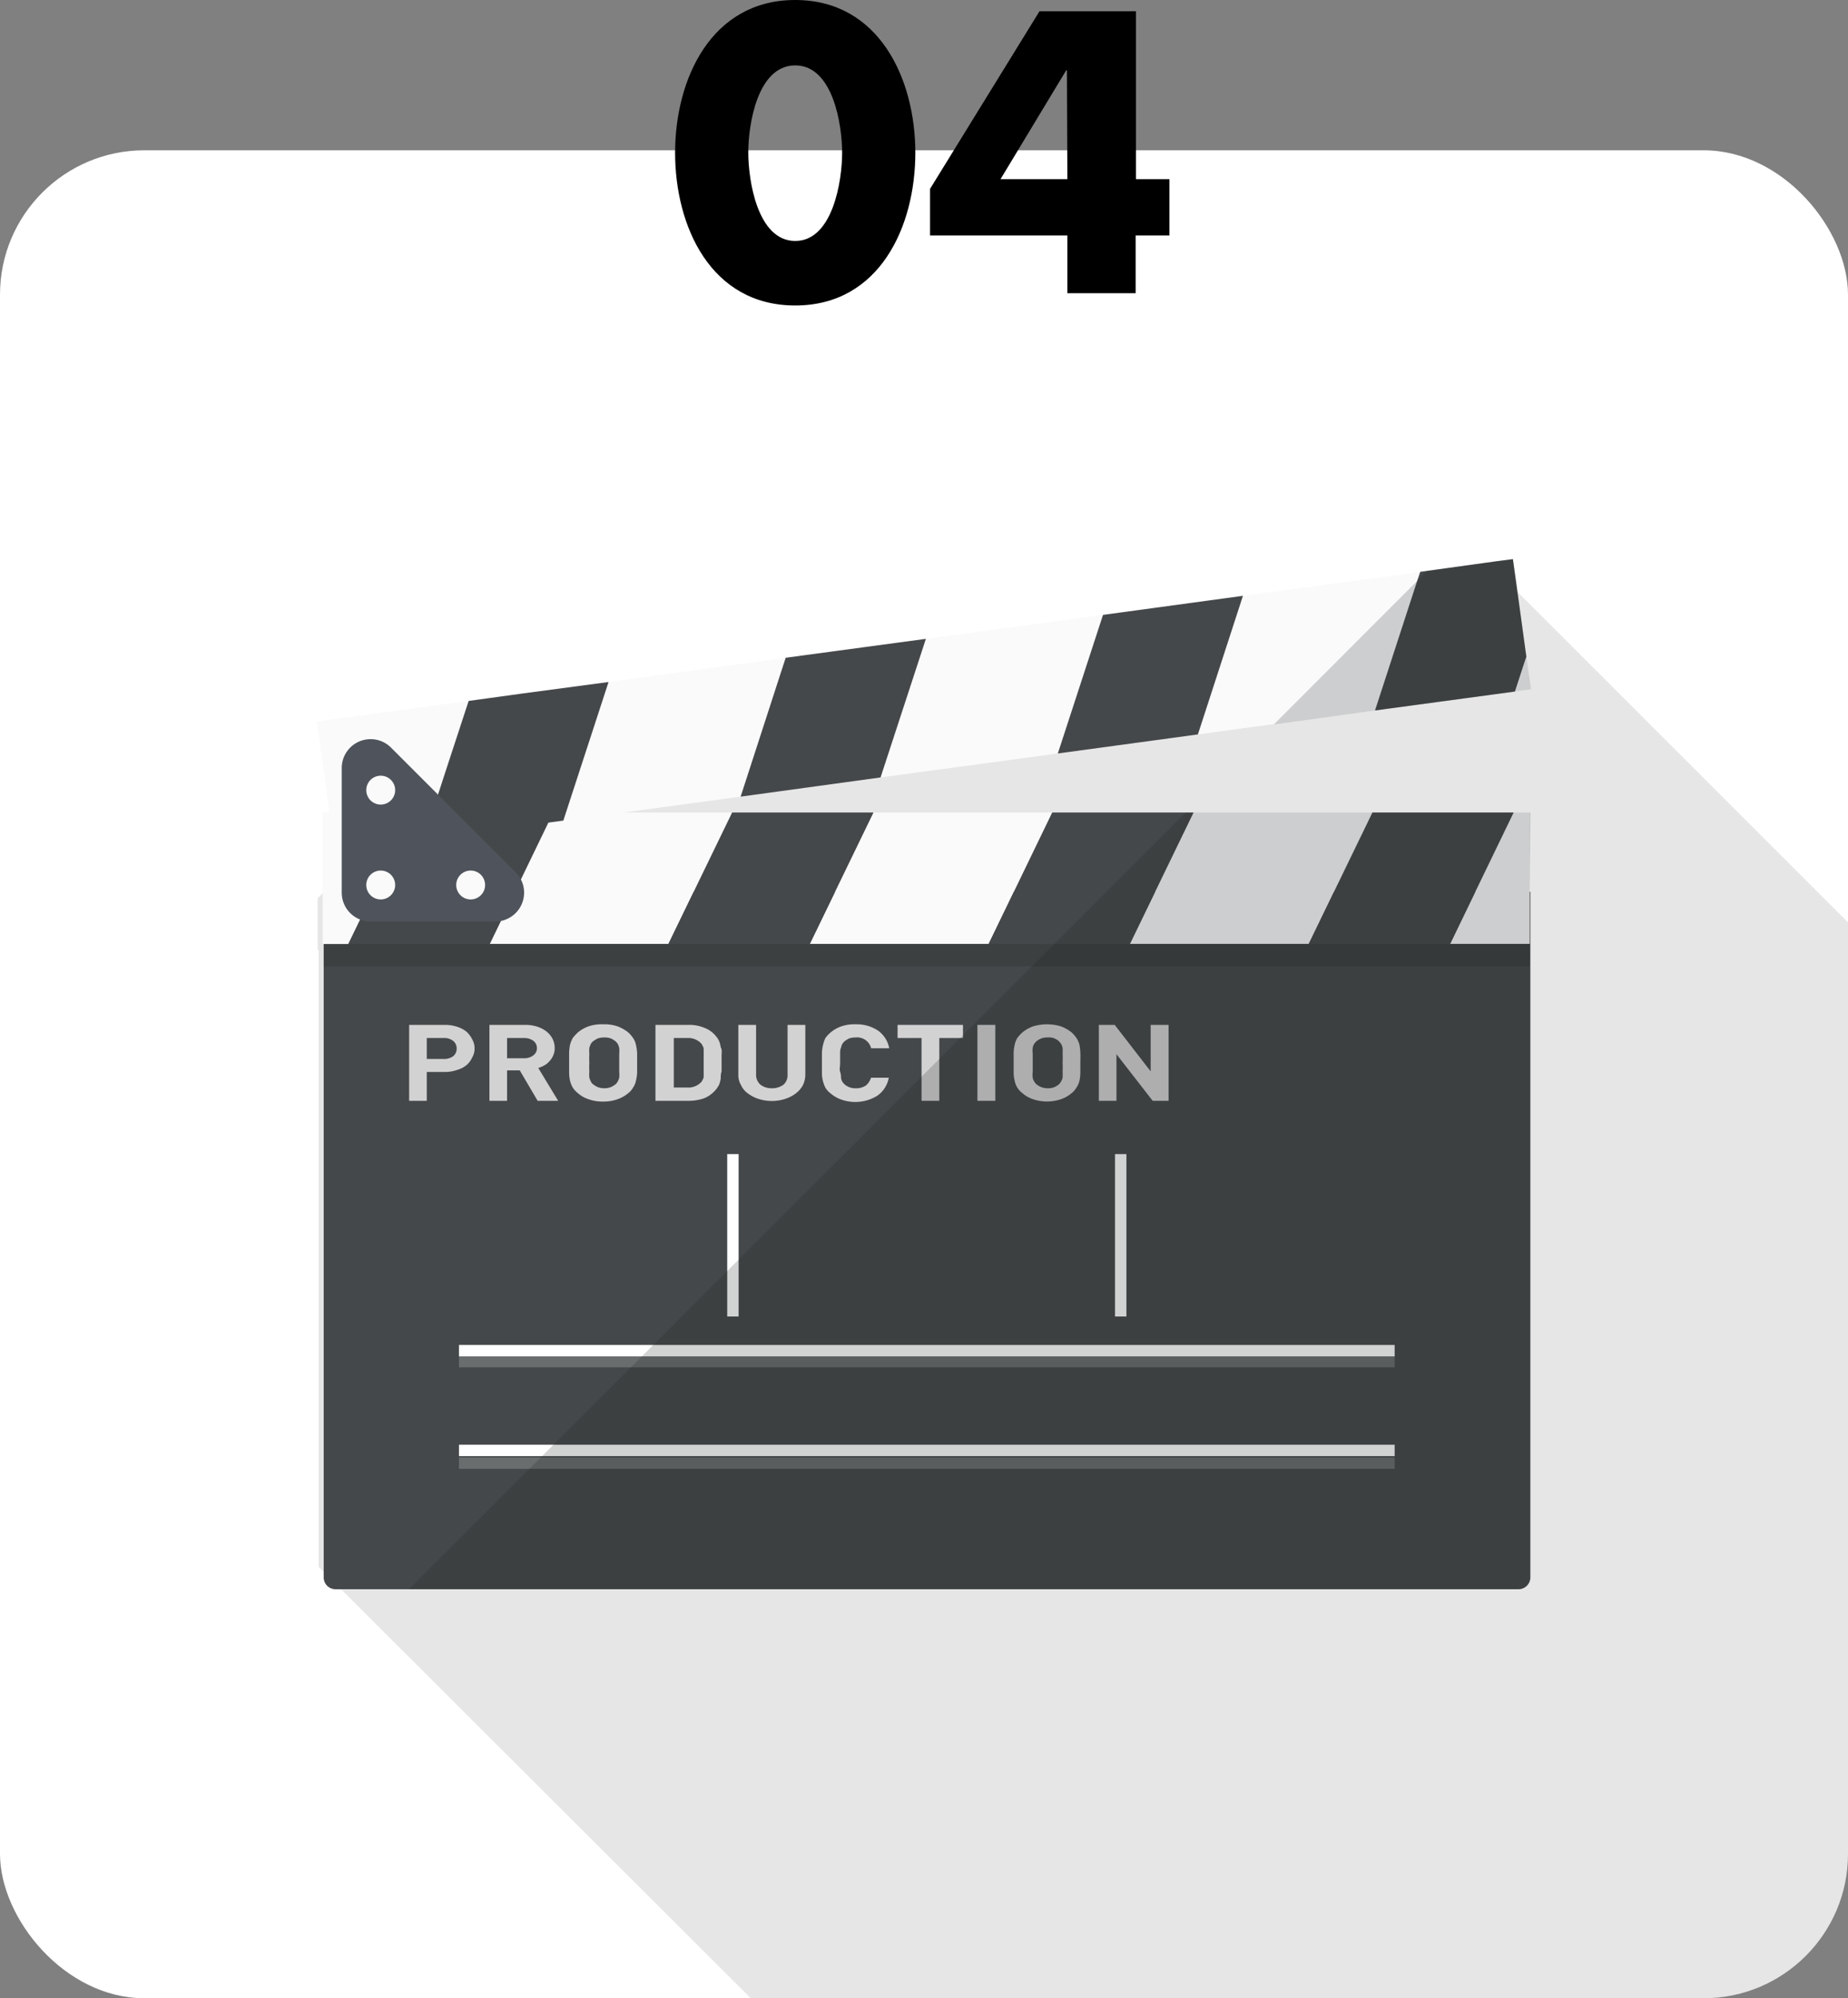
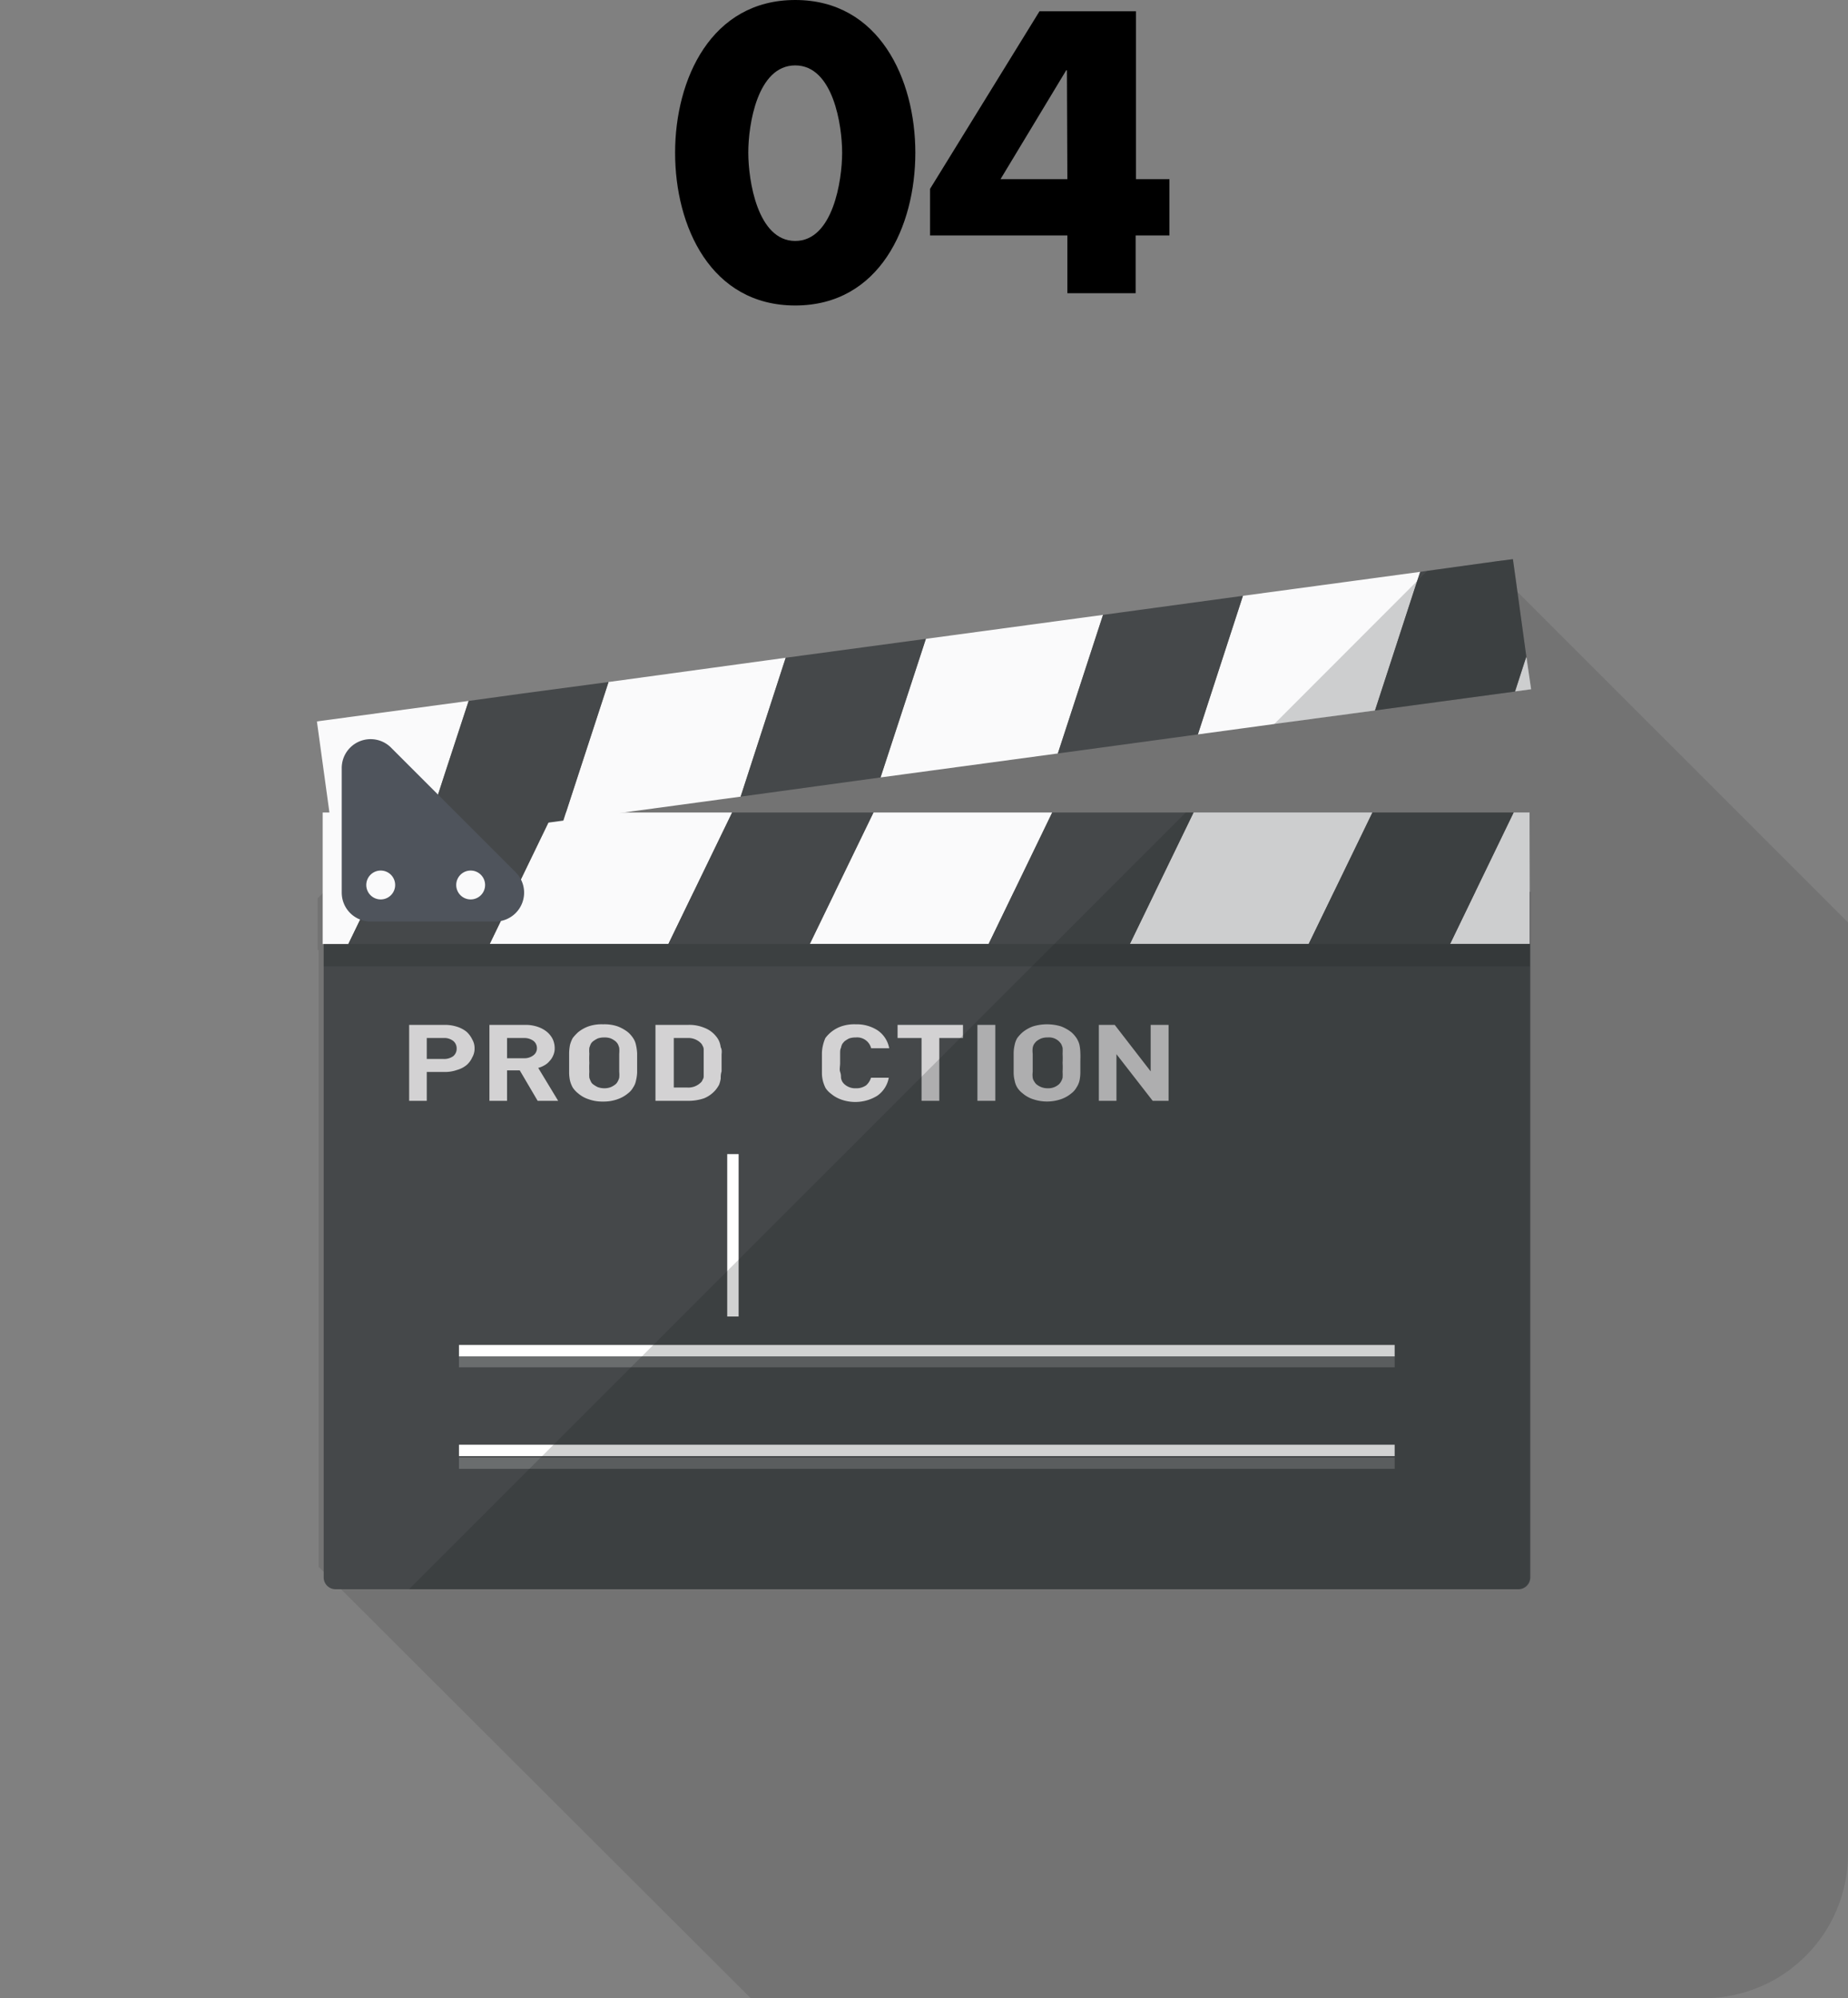
<svg xmlns="http://www.w3.org/2000/svg" width="128" height="138.41" viewBox="0 0 128 138.41">
  <rect x="0" y="0" width="128" height="138.41" fill="#808080" stroke="none" />
-   <rect y="10.41" width="128" height="128" rx="10" fill="#fff" />
  <path d="M104.68,42.16l-1.28-1.28-4.84.66-.5.07L85.78,43.27,76.1,44.59,63.82,46.26l-9.7,1.31L41.84,49.24l-6.05.82-5.17,5.16-1.2,1.22L22,63.81v3.58h.07v42.73L52,140h66a10,10,0,0,0,10-10V65.48Z" transform="translate(0 -1.59)" fill="#060001" opacity="0.1" />
  <path d="M106,63.36v47.5a.82.82,0,0,1-.83.81H23.25a.82.82,0,0,1-.83-.81V63.36Z" transform="translate(0 -1.59)" fill="#45484a" />
  <polygon points="38.32 56.28 33.92 65.38 46.3 65.38 50.71 56.28 38.32 56.28" fill="#fafafb" />
  <polygon points="28.53 56.28 27.52 58.39 27.52 58.4 26.57 60.35 25.89 61.77 25.76 62.01 24.96 63.68 24.14 65.37 24.14 65.39 22.35 65.39 22.35 56.28 28.53 56.28" fill="#fafafb" />
  <polygon points="60.5 56.28 56.09 65.38 68.48 65.38 72.88 56.28 60.5 56.28" fill="#fafafb" />
  <polygon points="100.44 65.38 105.95 65.38 105.95 56.28 104.84 56.28 100.44 65.38" fill="#fafafb" />
  <polygon points="82.67 56.28 78.26 65.38 90.65 65.38 95.06 56.28 82.67 56.28" fill="#fafafb" />
  <polygon points="28.54 56.28 24.13 65.38 33.92 65.38 38.32 56.28 28.54 56.28" fill="#45484a" />
  <polygon points="50.71 56.28 46.3 65.38 56.09 65.38 60.5 56.28 50.71 56.28" fill="#45484a" />
  <polygon points="72.88 56.28 68.48 65.38 78.26 65.38 82.67 56.28 72.88 56.28" fill="#45484a" />
  <polygon points="95.06 56.28 90.65 65.38 100.44 65.38 104.84 56.28 95.06 56.28" fill="#45484a" />
  <g opacity="0.8">
    <path d="M32.71,73.59a1.72,1.72,0,0,0-.39-.53,2,2,0,0,0-.66-.35,2.69,2.69,0,0,0-.87-.13H28.34v5.26h1.22v-2h1.23a2.44,2.44,0,0,0,.87-.14,1.79,1.79,0,0,0,.66-.34,1.52,1.52,0,0,0,.39-.53,1.2,1.2,0,0,0,.16-.64A1.17,1.17,0,0,0,32.71,73.59Zm-1.32,1.16a1.08,1.08,0,0,1-.68.19H29.56V73.49h1.15a1,1,0,0,1,.68.2.66.66,0,0,1,.24.52A.67.67,0,0,1,31.39,74.75Z" transform="translate(0 -1.59)" fill="#f6f5f5" />
    <path d="M37.28,75.56a1.72,1.72,0,0,0,.43-.18,1.23,1.23,0,0,0,.35-.29,1.25,1.25,0,0,0,.26-.4,1.16,1.16,0,0,0,.1-.51,1.48,1.48,0,0,0-.14-.62,1.58,1.58,0,0,0-.4-.5,2,2,0,0,0-.65-.35,2.57,2.57,0,0,0-.85-.13H33.9v5.26h1.22V75.73H36l1.24,2.11h1.42Zm-.34-.87a1,1,0,0,1-.65.2H35.12v-1.4h1.17a1.07,1.07,0,0,1,.65.19.63.63,0,0,1,.25.5A.6.6,0,0,1,36.94,74.69Z" transform="translate(0 -1.59)" fill="#f6f5f5" />
    <path d="M44.13,74.54a3.26,3.26,0,0,0-.08-.57,1.33,1.33,0,0,0-.2-.48,2,2,0,0,0-.35-.4,2.75,2.75,0,0,0-.73-.41,2.81,2.81,0,0,0-1-.14,2.78,2.78,0,0,0-1,.14,2.47,2.47,0,0,0-.73.41,3.24,3.24,0,0,0-.37.4,2.18,2.18,0,0,0-.19.48,3.32,3.32,0,0,0-.06.57c0,.19,0,.42,0,.67s0,.48,0,.68a2.89,2.89,0,0,0,.06.55,2,2,0,0,0,.19.48,1.73,1.73,0,0,0,.37.4,2.09,2.09,0,0,0,.73.41,2.75,2.75,0,0,0,1,.16,2.8,2.8,0,0,0,1-.16,2.29,2.29,0,0,0,.73-.41,1.29,1.29,0,0,0,.35-.4,1.26,1.26,0,0,0,.2-.48,2.79,2.79,0,0,0,.08-.55c0-.2,0-.42,0-.68S44.13,74.73,44.13,74.54Zm-1.24,1.29a2.08,2.08,0,0,1,0,.41,1,1,0,0,1-.1.25.62.62,0,0,1-.14.19,1.4,1.4,0,0,1-.34.21,1.21,1.21,0,0,1-.45.08,1.34,1.34,0,0,1-.46-.08,1.94,1.94,0,0,1-.34-.21.49.49,0,0,1-.14-.19,1.61,1.61,0,0,1-.1-.25,2.18,2.18,0,0,1,0-.41,5.36,5.36,0,0,1,0-.62,5.83,5.83,0,0,1,0-.63,2.27,2.27,0,0,1,0-.41,2.64,2.64,0,0,1,.1-.27.66.66,0,0,1,.14-.17,1.94,1.94,0,0,1,.34-.21,1.35,1.35,0,0,1,.46-.07,1.22,1.22,0,0,1,.45.07,1.4,1.4,0,0,1,.34.21,1,1,0,0,1,.14.17,1.39,1.39,0,0,1,.1.27,2.18,2.18,0,0,1,0,.41c0,.17,0,.38,0,.63S42.89,75.68,42.89,75.83Z" transform="translate(0 -1.59)" fill="#f6f5f5" />
    <path d="M49.92,74.13a1.61,1.61,0,0,0-.11-.42,1.48,1.48,0,0,0-.23-.36,1.88,1.88,0,0,0-.8-.57,2.69,2.69,0,0,0-1.11-.2H45.4v5.26h2.27a3.31,3.31,0,0,0,1.11-.18,2.11,2.11,0,0,0,.8-.59,2.33,2.33,0,0,0,.23-.35,2,2,0,0,0,.11-.42c0-.16,0-.31.06-.5V74.61C50,74.44,50,74.27,49.92,74.13Zm-1.18,1.62c0,.15,0,.28,0,.38a.42.42,0,0,1-.08.26.41.41,0,0,1-.14.2,1.22,1.22,0,0,1-.91.33h-.94V73.49h.94a1.22,1.22,0,0,1,.91.33.52.52,0,0,1,.14.2.49.49,0,0,1,.08.28c0,.1,0,.22,0,.38Z" transform="translate(0 -1.59)" fill="#f6f5f5" />
-     <path d="M54.55,72.58V76a.88.88,0,0,1-.28.72,1.33,1.33,0,0,1-.82.25,1.25,1.25,0,0,1-.78-.25.89.89,0,0,1-.3-.72V72.58H51.14V76a1.39,1.39,0,0,0,.19.76,1.44,1.44,0,0,0,.49.58,2.39,2.39,0,0,0,.73.37,3,3,0,0,0,1.82,0,2.39,2.39,0,0,0,.73-.37,1.78,1.78,0,0,0,.51-.58,1.7,1.7,0,0,0,.17-.76V72.58Z" transform="translate(0 -1.59)" fill="#f6f5f5" />
    <path d="M60,76.76a1.16,1.16,0,0,1-.72.21,1.1,1.1,0,0,1-.79-.28.84.84,0,0,1-.15-.18.85.85,0,0,1-.09-.27c0-.11,0-.24-.06-.41s0-.36,0-.62,0-.46,0-.63,0-.3.06-.41a1,1,0,0,1,.09-.27,2,2,0,0,1,.15-.18,2,2,0,0,1,.32-.2,1.45,1.45,0,0,1,.47-.07,1,1,0,0,1,1.06.75h1.25a1.91,1.91,0,0,0-.8-1.24,2.65,2.65,0,0,0-1.51-.42,2.78,2.78,0,0,0-1,.14,2.33,2.33,0,0,0-1.11.81A2.78,2.78,0,0,0,57,74a2.54,2.54,0,0,0-.07.57v1.35a2.23,2.23,0,0,0,.07.55,2.5,2.5,0,0,0,.18.48,1.58,1.58,0,0,0,.38.4,2.29,2.29,0,0,0,.73.41,2.9,2.9,0,0,0,2.47-.27,1.93,1.93,0,0,0,.8-1.25H60.33A1.2,1.2,0,0,1,60,76.76Z" transform="translate(0 -1.59)" fill="#f6f5f5" />
    <path d="M62.17,72.58v.91h1.66v4.35h1.23V73.49H66.7v-.91Z" transform="translate(0 -1.59)" fill="#f6f5f5" />
    <path d="M67.7,72.58v5.26h1.24V72.58Z" transform="translate(0 -1.59)" fill="#f6f5f5" />
    <path d="M74.83,74.54a3.32,3.32,0,0,0-.06-.57,1.56,1.56,0,0,0-.21-.48,2,2,0,0,0-.35-.4,2.75,2.75,0,0,0-.73-.41,3.36,3.36,0,0,0-1.92,0,2.47,2.47,0,0,0-.73.41,2.61,2.61,0,0,0-.37.4,1.48,1.48,0,0,0-.18.48,2.54,2.54,0,0,0-.07.57c0,.19,0,.42,0,.67s0,.48,0,.68a2.23,2.23,0,0,0,.07.55,1.4,1.4,0,0,0,.18.48,1.53,1.53,0,0,0,.37.4,2.09,2.09,0,0,0,.73.41,3,3,0,0,0,1.92,0,2.29,2.29,0,0,0,.73-.41,1.29,1.29,0,0,0,.35-.4,1.46,1.46,0,0,0,.21-.48,2.89,2.89,0,0,0,.06-.55c0-.2,0-.42,0-.68S74.84,74.73,74.83,74.54ZM73.6,75.83a3.27,3.27,0,0,1,0,.41,1,1,0,0,1-.1.25.85.85,0,0,1-.14.19,1.09,1.09,0,0,1-.79.29,1.21,1.21,0,0,1-.45-.08,1.3,1.3,0,0,1-.35-.21.85.85,0,0,1-.14-.19.57.57,0,0,1-.1-.25,1.53,1.53,0,0,1,0-.41V74.58a1.58,1.58,0,0,1,0-.41.72.72,0,0,1,.1-.27,1.77,1.77,0,0,1,.14-.17,1.3,1.3,0,0,1,.35-.21,1.22,1.22,0,0,1,.45-.07,1,1,0,0,1,.79.28,1.77,1.77,0,0,1,.14.17,1.39,1.39,0,0,1,.1.27,3.53,3.53,0,0,1,0,.41,5.83,5.83,0,0,1,0,.63A5.36,5.36,0,0,1,73.6,75.83Z" transform="translate(0 -1.59)" fill="#f6f5f5" />
    <path d="M79.7,72.58V75.8l-2.49-3.22h-1.1v5.26h1.22V74.61l2.51,3.23h1.1V72.58Z" transform="translate(0 -1.59)" fill="#f6f5f5" />
  </g>
  <rect x="50.37" y="79.94" width="0.79" height="11.25" fill="#fff" />
-   <rect x="77.23" y="79.94" width="0.79" height="11.25" fill="#fff" />
  <rect x="31.79" y="93.16" width="64.81" height="0.79" fill="#fff" />
  <g opacity="0.2">
    <rect x="31.79" y="93.92" width="64.81" height="0.79" fill="#fff" />
  </g>
  <g opacity="0.2">
    <rect x="31.79" y="100.95" width="64.81" height="0.79" fill="#fff" />
  </g>
  <rect x="31.79" y="100.07" width="64.81" height="0.79" fill="#fff" />
  <polygon points="104.95 47.89 106.05 47.74 105.72 45.48 104.95 47.89" fill="#fafafb" />
  <polygon points="32.46 48.55 21.95 49.97 23.19 58.99 29.32 58.15 32.46 48.55" fill="#fafafb" />
  <polygon points="54.42 45.56 51.3 55.18 43.19 56.28 39.02 56.84 39.2 56.28 42.15 47.24 54.42 45.56" fill="#fafafb" />
  <polygon points="98.37 39.61 98.16 40.24 95.24 49.21 88.26 50.15 82.97 50.87 86.09 41.27 98.37 39.61" fill="#fafafb" />
  <polygon points="76.4 42.59 73.27 52.19 60.99 53.85 64.13 44.25 76.4 42.59" fill="#fafafb" />
  <polygon points="42.15 47.24 39.2 56.28 39.02 56.84 37.98 56.98 32.95 57.66 29.32 58.15 29.93 56.28 30.34 55.04 30.93 53.22 32.46 48.55 36.09 48.05 42.15 47.24" fill="#45484a" />
  <polygon points="64.13 44.25 60.99 53.85 51.3 55.18 54.42 45.56 64.13 44.25" fill="#45484a" />
  <polygon points="86.09 41.27 82.97 50.87 73.27 52.19 76.4 42.59 86.09 41.27" fill="#45484a" />
  <polygon points="105.72 45.48 105.72 45.49 105.59 45.87 104.93 47.9 95.24 49.21 98.16 40.24 98.37 39.61 98.86 39.54 103.7 38.87 104.79 38.73 104.99 40.16 105.72 45.48" fill="#45484a" />
  <path d="M34.27,65.42h-8.6a2,2,0,0,1-2-2v-8.6a2,2,0,0,1,3.43-1.43l8.6,8.6A2,2,0,0,1,34.27,65.42Z" transform="translate(0 -1.59)" fill="#4f545c" />
-   <path d="M27.37,56.32a1,1,0,1,1-1-1A1,1,0,0,1,27.37,56.32Z" transform="translate(0 -1.59)" fill="#fafafb" />
  <path d="M27.37,62.89a1,1,0,1,1-1-1A1,1,0,0,1,27.37,62.89Z" transform="translate(0 -1.59)" fill="#fafafb" />
  <path d="M33.6,62.89a1,1,0,1,1-1-1A1,1,0,0,1,33.6,62.89Z" transform="translate(0 -1.59)" fill="#fafafb" />
  <rect x="22.42" y="65.39" width="83.54" height="1.55" fill="#1d1e1e" opacity="0.2" />
  <polygon points="105.72 45.48 105.72 45.49 105.59 45.87 104.93 47.9 95.24 49.21 88.25 50.17 88.26 50.15 98.16 40.24 98.86 39.54 103.7 38.87 104.79 38.73 104.99 40.16 105.72 45.48" fill="#1d1e1e" opacity="0.2" />
  <path d="M106,57.87H82.13l-53.8,53.8h76.8a.82.82,0,0,0,.82-.81V63.35h0Z" transform="translate(0 -1.59)" fill="#1d1e1e" opacity="0.2" />
  <polygon points="106.05 47.74 105.72 45.48 104.95 47.89 106.05 47.74" fill="#1d1e1e" opacity="0.2" />
  <path d="M63.4,12.17c0,5.1-2.47,10.58-8.32,10.58s-8.32-5.48-8.32-10.58,2.5-10.58,8.32-10.58S63.4,7.07,63.4,12.17Zm-11.57,0c0,1.9.63,6.11,3.25,6.11s3.25-4.21,3.25-6.11-.62-6.05-3.25-6.05S51.83,10.25,51.83,12.14Z" transform="translate(0 -1.59)" />
  <path d="M81,14v3.9H78.66v4H73.93v-4H64.42V14.67L72,2.37h6.68V14Zm-7.1-7.54h-.05L69.3,14h4.63Z" transform="translate(0 -1.59)" />
</svg>